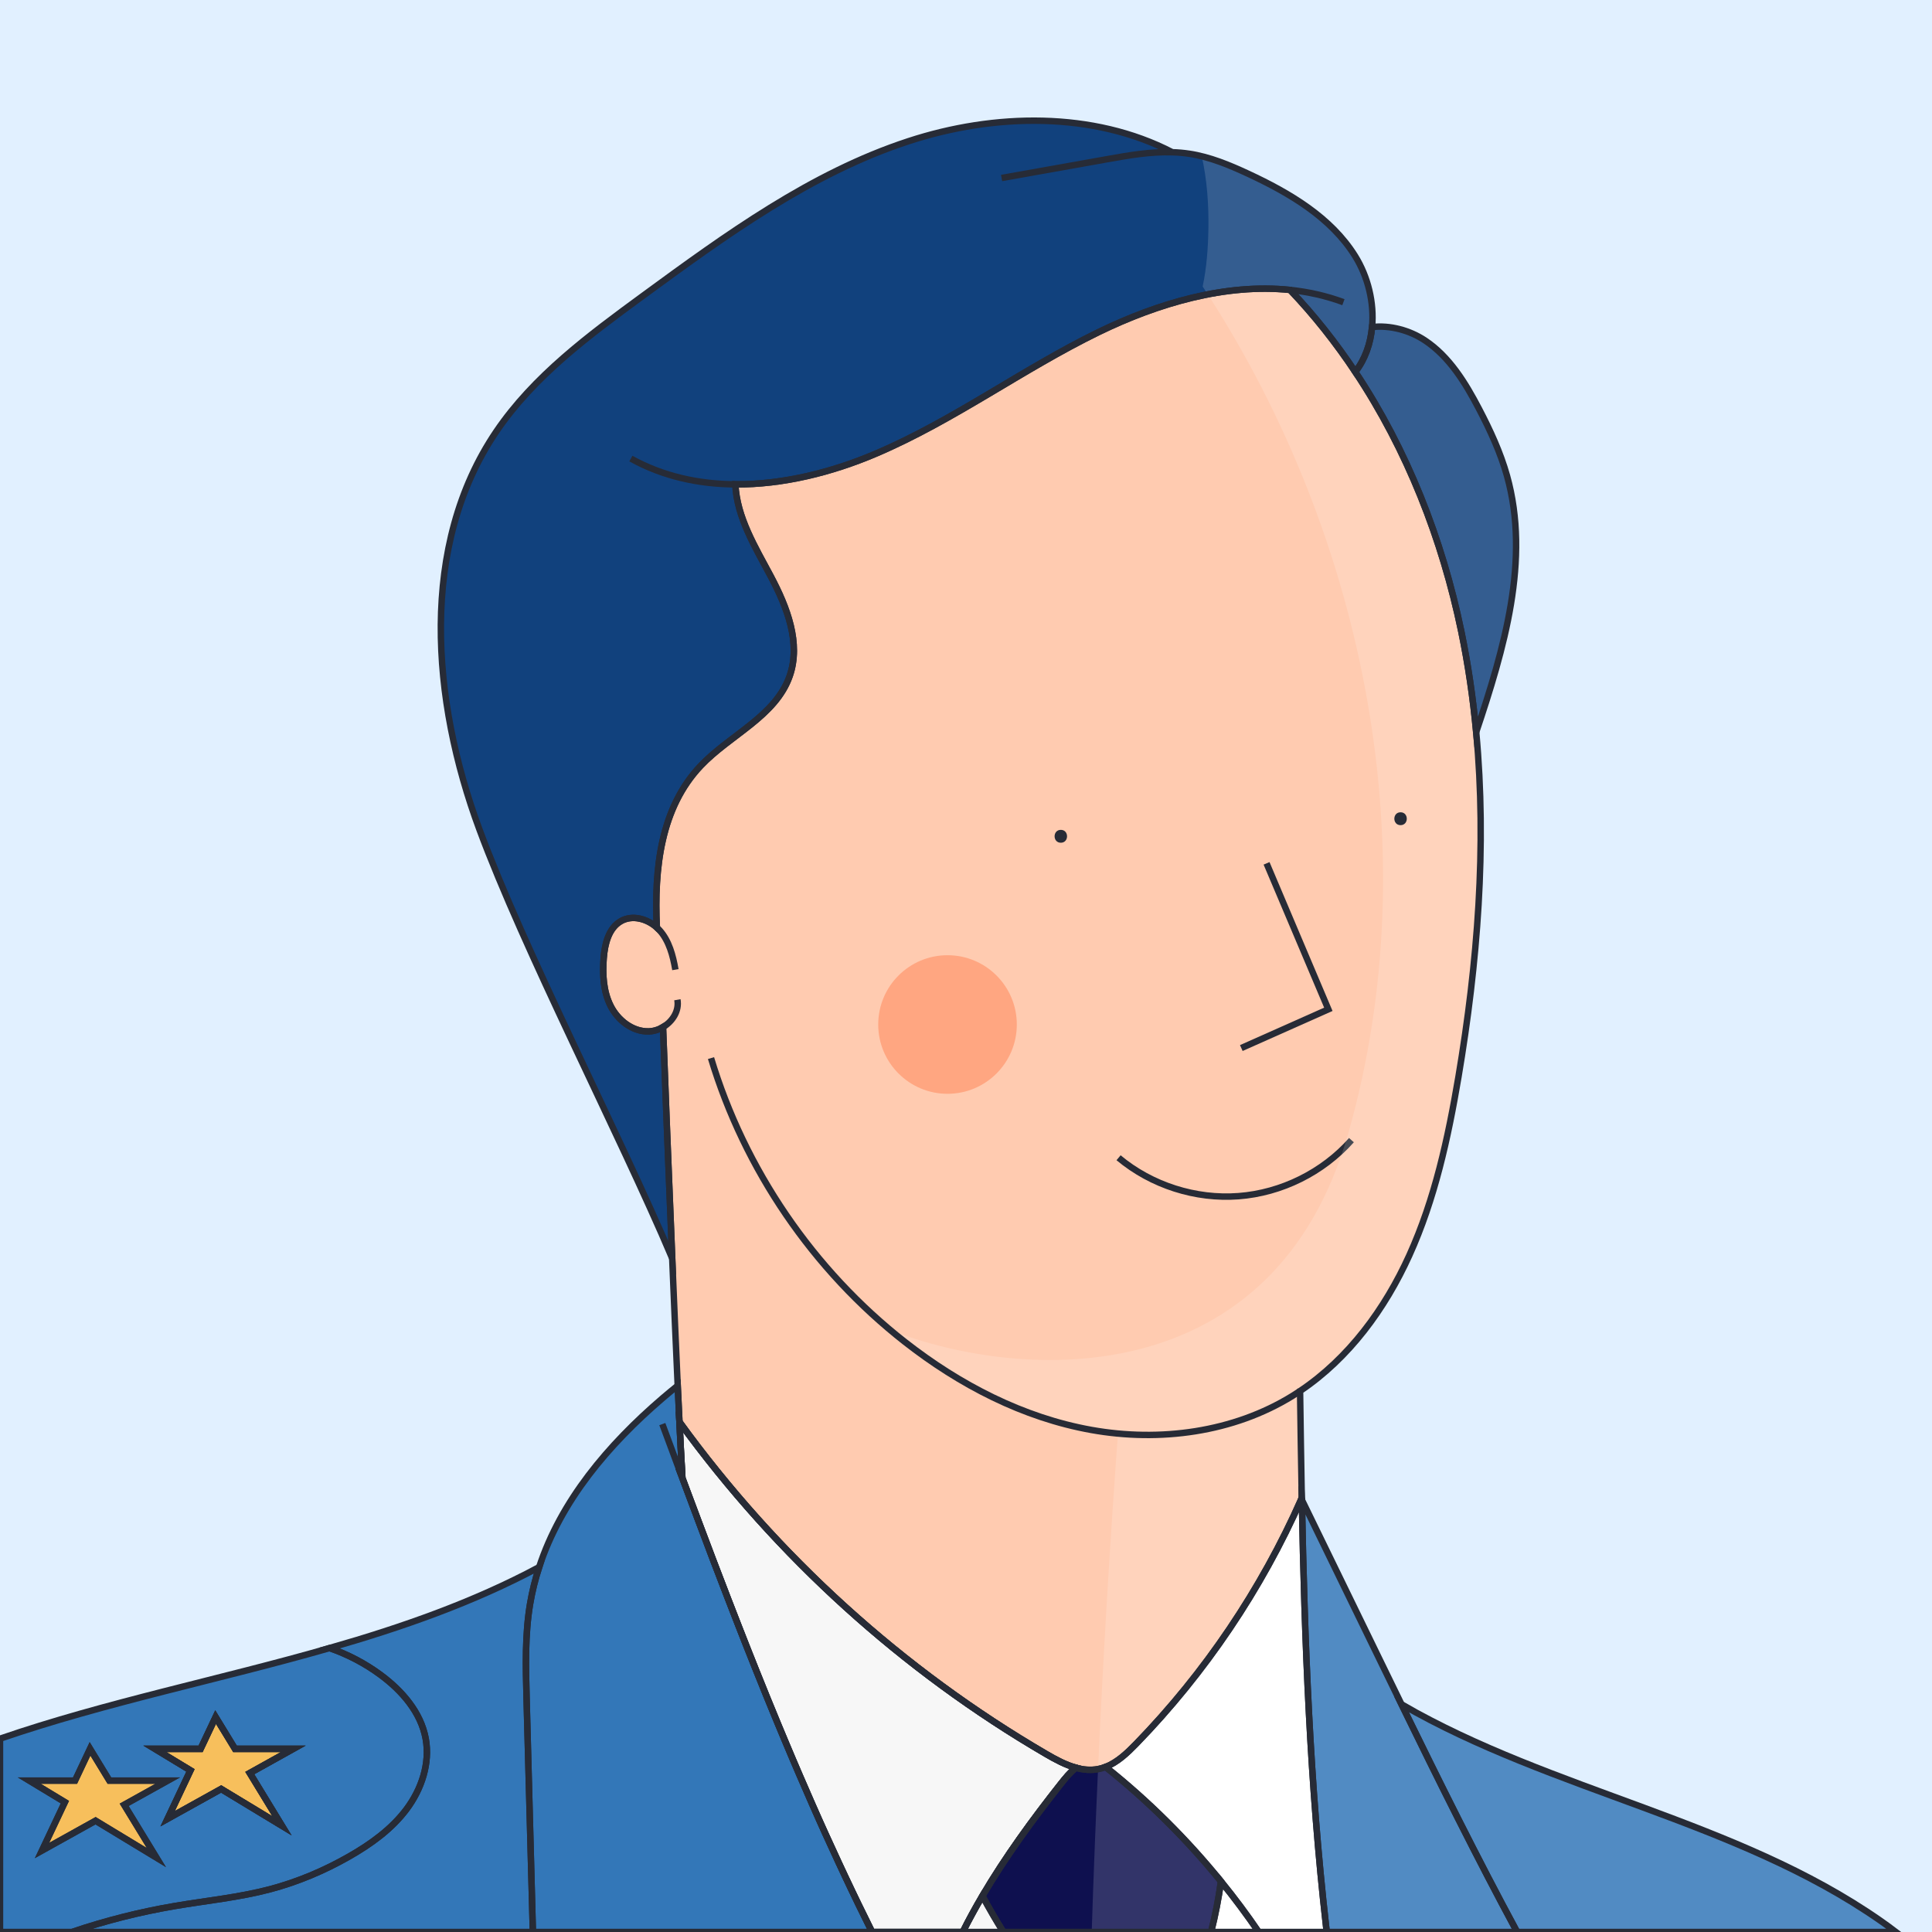
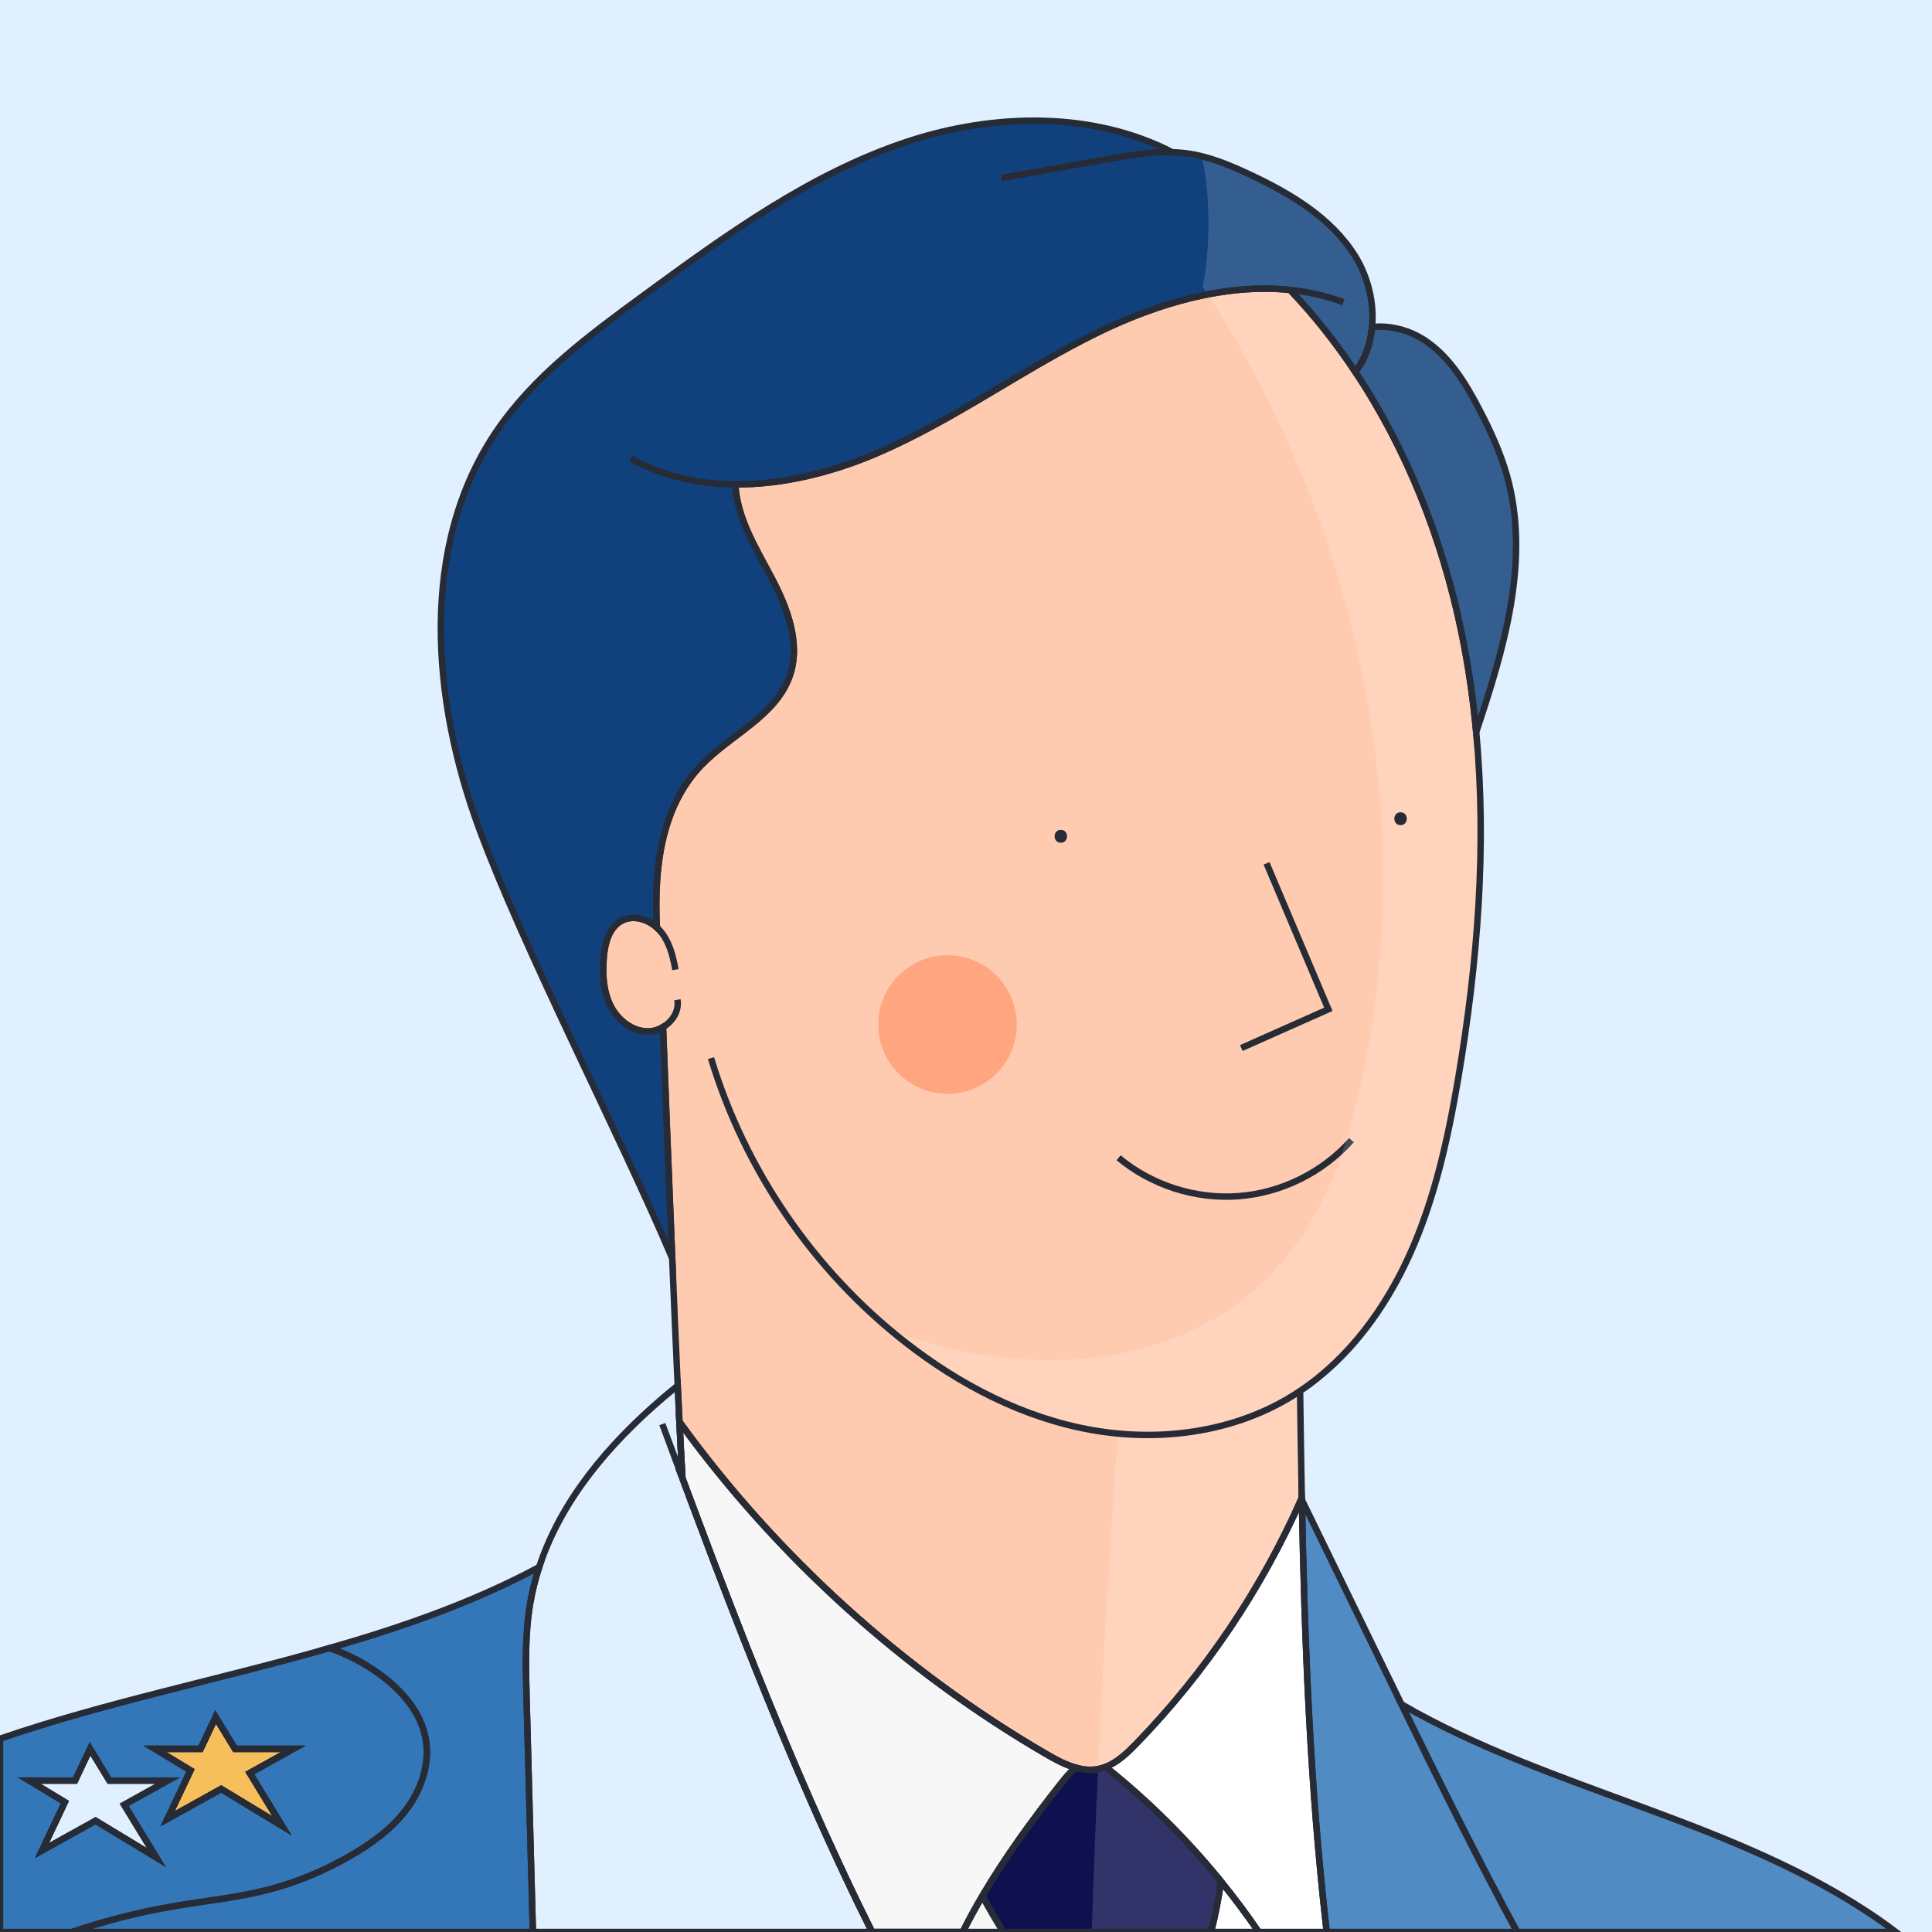
<svg xmlns="http://www.w3.org/2000/svg" version="1.1" id="Capa_1" x="0px" y="0px" viewBox="0 0 600 600" style="enable-background:new 0 0 600 600;" xml:space="preserve" width="600" height="600">
  <style type="text/css">
	.st0{fill:#E1F0FF;}
	.st1{fill:#11417D;}
	.st2{fill:#FFCBB0;}
	.st3{fill:#FFA681;}
	.st4{fill:none;stroke:#272B36;stroke-width:2;stroke-miterlimit:10;}
	.st5{fill:#FFCBB0;stroke:#272B36;stroke-width:2;stroke-miterlimit:10;}
	.st6{fill:none;}
	.st7{fill:#F7F7F7;}
	.st8{fill:#3377B8;}
	.st9{fill:#F7BF5C;}
	.st10{fill:#0E104F;}
	.st11{opacity:0.15;fill:#FFFFFF;}
	.st12{fill:#FFFFFF;}
	.st13{fill:#272B36;}
</style>
  <rect class="st0" width="600" height="600" />
  <path class="st1" d="M458.45,227.36c-0.98-10.5-2.5-20.95-4.64-31.3c-5.9-28.53-16.82-56.39-32.91-80.56  c3.07-3.98,4.74-8.83,5.21-13.93c5.59-0.64,11.63,0.98,16.39,4.13c7.64,5.07,12.61,13.22,16.85,21.34  c3.47,6.64,6.63,13.49,8.66,20.71C475.34,173.9,467.09,201.51,458.45,227.36z" />
  <path class="st1" d="M426.11,101.57c-0.47,5.1-2.14,9.95-5.21,13.93c-6.03-9.06-12.78-17.6-20.27-25.46  c-20.05-2.06-41.06,4.14-59.5,13.12c-23.61,11.51-44.97,27.44-69.14,37.73c-13.66,5.82-28.85,9.63-43.62,9.53  c0.46,10.21,6.17,19.49,11.01,28.58c5.06,9.54,9.42,20.72,5.87,30.92c-4.36,12.52-18.51,18.28-27.64,27.9  c-12.37,13.05-14.48,31.72-13.63,50.22c-3.01-2.72-7.57-3.97-11.08-2.01c-3.88,2.16-5.08,7.12-5.42,11.55  c-0.38,5.01-0.12,10.24,2.12,14.74c2.24,4.5,6.82,8.11,11.84,7.99c1.57-0.04,3.12-0.53,4.47-1.33c0.62,16.25,1.7,44.21,2.85,71.77  c-16.84-39.52-45.92-95.52-59.9-133.24c-14.87-40.14-18.75-88.03,5.26-123.48c11.69-17.25,28.84-29.91,45.65-42.22  c25.74-18.85,52.04-38.01,82.37-47.95c26.65-8.74,57.36-9.32,81.93,3.42c1.74,0.05,3.49,0.2,5.23,0.46  c6.42,0.97,12.49,3.5,18.38,6.24c12.82,5.97,25.66,13.52,33.15,25.52C424.86,85.97,426.81,94.03,426.11,101.57z" />
  <path class="st2" d="M452.93,334.47c-3.2,18.94-7.32,37.9-15.25,55.39c-7.54,16.63-18.79,31.98-33.93,42.13  c0.16,11.07,0.32,22.16,0.53,33.24c-0.04,0.09-0.08,0.18-0.12,0.27c-12.44,28.1-29.88,53.98-51.29,76.03  c-2.79,2.87-5.85,5.79-9.53,7.21c-0.73,0.29-1.5,0.51-2.29,0.66c-2.33,0.45-4.66,0.22-6.93-0.41c-3.21-0.89-6.32-2.57-9.22-4.26  c-44.58-25.97-83.61-61.37-113.89-103.13c-0.17-3.55-0.35-7.33-0.54-11.29c-0.55-12.07-1.14-25.76-1.71-39.55v-0.01  c-1.15-27.56-2.23-55.52-2.85-71.77c-1.35,0.8-2.9,1.29-4.47,1.33c-5.02,0.12-9.6-3.49-11.84-7.99c-2.24-4.5-2.5-9.73-2.12-14.74  c0.34-4.43,1.54-9.39,5.42-11.55c3.51-1.96,8.07-0.71,11.08,2.01c-0.85-18.5,1.26-37.17,13.63-50.22  c9.13-9.62,23.28-15.38,27.64-27.9c3.55-10.2-0.81-21.38-5.87-30.92c-4.84-9.09-10.55-18.37-11.01-28.58  c14.77,0.1,29.96-3.71,43.62-9.53c24.17-10.29,45.53-26.22,69.14-37.73c18.44-8.98,39.45-15.18,59.5-13.12  c7.49,7.86,14.24,16.4,20.27,25.46c16.09,24.17,27.01,52.03,32.91,80.56c2.14,10.35,3.66,20.8,4.64,31.3v0.01  C461.77,262.94,458.88,299.14,452.93,334.47z" />
  <circle class="st3" cx="294.26" cy="318.17" r="21.52" />
  <path class="st4" d="M347.38,359.55c10.27,8.57,23.93,12.94,37.27,11.93s26.19-7.39,35.05-17.4" />
  <polyline class="st5" points="393.34,268.12 412.53,313.45 385.5,325.48 " />
-   <path class="st6" d="M311.05,55.28c10.85-1.93,21.7-3.87,32.55-5.8c6.76-1.21,13.64-2.42,20.47-2.2" />
  <path class="st6" d="M228.37,150.42c-11.36-0.07-22.47-2.46-32.45-8.01" />
  <path class="st6" d="M417.21,93.85c-5.4-2-10.96-3.23-16.58-3.81" />
  <path class="st6" d="M210.37,310.48c0.61,3.4-1.46,6.72-4.45,8.49" />
  <path class="st6" d="M203.98,288.04c0.31,0.28,0.61,0.58,0.89,0.89c2.94,3.32,4.12,7.82,4.88,12.2" />
  <path class="st7" d="M334.12,548.99c-1.8,1.4-3.28,3.24-4.71,5.04c-8.71,11.04-17.15,22.59-24.31,34.75  c-2.17,3.68-4.22,7.42-6.11,11.22h-28.16c-1.43-2.86-2.84-5.74-4.24-8.62c-0.7-1.44-1.39-2.88-2.08-4.33  c-0.69-1.44-1.38-2.89-2.06-4.34c-0.69-1.45-1.37-2.91-2.04-4.36c-1.36-2.91-2.69-5.83-4.02-8.75c-0.57-1.26-1.14-2.53-1.71-3.79  c-0.18-0.4-0.35-0.79-0.53-1.19c-0.66-1.48-1.31-2.95-1.96-4.43c-1.25-2.85-2.49-5.69-3.72-8.55c-0.79-1.82-1.57-3.64-2.34-5.46  c-0.78-1.82-1.55-3.65-2.31-5.48c-0.77-1.83-1.53-3.66-2.29-5.49c-2.28-5.49-4.52-11.01-6.73-16.53c-0.74-1.84-1.47-3.69-2.2-5.53  c-0.41-1.02-0.81-2.04-1.21-3.06c-0.73-1.82-1.44-3.65-2.15-5.48c-1.05-2.69-2.1-5.38-3.14-8.08c-3.08-7.96-6.11-15.93-9.1-23.91  c-1.19-3.14-2.36-6.29-3.53-9.43c-0.69-1.85-1.38-3.7-2.07-5.55c0.15,0.04,0.3,0.07,0.45,0.08c-0.26-4.51-0.54-9.97-0.84-16.12  c30.28,41.76,69.31,77.16,113.89,103.13C327.8,546.42,330.91,548.1,334.12,548.99z" />
  <path class="st6" d="M211.4,457.64L211.4,457.64c-1.91-5.13-3.81-10.26-5.71-15.38" />
  <path class="st6" d="M404.3,465.77c-0.01-0.18-0.01-0.36-0.02-0.54" />
  <polygon class="st8" points="77.57,550.64 87.56,567.01 68.68,555.58 52.06,564.82 59.15,549.81 48.11,543.12 62.3,543.12   66.96,533.26 72.98,543.12 91.07,543.12 " />
  <path class="st6" d="M220.81,328.6c10.42,34.61,31.75,65.85,60.21,88.14c16.99,13.31,36.72,23.56,57.96,27.35  c21.24,3.79,44.05,0.76,62.41-10.58c0.8-0.5,1.59-1,2.37-1.53" />
  <path class="st8" d="M132.21,539.98c-1.49-8.19-7.38-14.95-14.08-19.88c-4.8-3.54-10.13-6.32-15.76-8.28  c-34.1,9.8-69.41,16.82-102.37,28.15V600h22.36c10.39-3.52,21.06-6.22,31.88-8.06c9.89-1.68,19.92-2.66,29.62-5.22  c8.57-2.27,16.81-5.75,24.51-10.14c6.76-3.85,13.23-8.5,17.89-14.72C130.92,555.63,133.6,547.63,132.21,539.98z M29.68,565.44  l-16.63,9.25l7.1-15.02l-11.04-6.68H23.3l4.66-9.87l6.02,9.87h18.09l-13.51,7.51l10,16.38L29.68,565.44z M87.56,567.01l-18.88-11.43  l-16.62,9.24l7.09-15.01l-11.04-6.69H62.3l4.66-9.86l6.02,9.86h18.09l-13.5,7.52L87.56,567.01z" />
-   <polygon class="st9" points="38.56,560.5 48.56,576.88 29.68,565.44 13.05,574.69 20.15,559.67 9.11,552.99 23.3,552.99   27.96,543.12 33.98,552.99 52.07,552.99 " />
  <polygon class="st9" points="77.57,550.64 87.56,567.01 68.68,555.58 52.06,564.82 59.15,549.81 48.11,543.12 62.3,543.12   66.96,533.26 72.98,543.12 91.07,543.12 " />
  <path class="st8" d="M163.53,527.3c0.65,24.23,1.3,48.47,1.96,72.7H22.36c10.39-3.52,21.06-6.22,31.88-8.06  c9.89-1.68,19.92-2.66,29.62-5.22c8.57-2.27,16.81-5.75,24.51-10.14c6.76-3.85,13.23-8.5,17.89-14.72  c4.66-6.23,7.34-14.23,5.95-21.88c-1.49-8.19-7.38-14.95-14.08-19.88c-4.8-3.54-10.13-6.32-15.76-8.28  c22.56-6.48,44.59-14.17,65.07-25.13c-1.21,3.71-2.16,7.51-2.82,11.42C163.01,507.73,163.27,517.55,163.53,527.3z" />
-   <path class="st7" d="M412.03,600h-21.12c-3.69-5.4-7.6-10.64-11.72-15.72c-10.63-13.09-22.66-25.04-35.85-35.54  c3.68-1.42,6.74-4.34,9.53-7.21c21.41-22.05,38.85-47.93,51.29-76.03c0.05,0.09,0.09,0.18,0.14,0.27  c0.86,44.22,2.53,88.42,7.51,132.34C411.88,598.74,411.95,599.37,412.03,600z" />
  <path class="st7" d="M390.91,600h-14.79c1.31-5.18,2.33-10.43,3.07-15.72C383.31,589.36,387.22,594.6,390.91,600z" />
  <path class="st10" d="M379.19,584.28c-0.74,5.29-1.76,10.54-3.07,15.72h-64.51c-2.29-3.67-4.46-7.41-6.51-11.22  c7.16-12.16,15.6-23.71,24.31-34.75c1.43-1.8,2.91-3.64,4.71-5.04c2.27,0.63,4.6,0.86,6.93,0.41c0.79-0.15,1.56-0.37,2.29-0.66  C356.53,559.24,368.56,571.19,379.19,584.28z" />
  <path class="st7" d="M311.61,600h-12.62c1.89-3.8,3.94-7.54,6.11-11.22C307.15,592.59,309.32,596.33,311.61,600z" />
-   <path class="st8" d="M270.83,600H165.49c-0.66-24.23-1.31-48.47-1.96-72.7c-0.26-9.75-0.52-19.57,1.09-29.19  c0.66-3.91,1.61-7.71,2.82-11.42c3.36-10.27,8.71-19.77,15.34-28.51c6.64-8.74,14.54-16.72,23-23.97c1.55-1.32,3.11-2.62,4.69-3.9  c0.19,3.96,0.37,7.74,0.54,11.29c0.3,6.15,0.58,11.61,0.84,16.12c-0.15-0.01-0.3-0.04-0.45-0.08c0.69,1.85,1.38,3.7,2.07,5.55  c1.17,3.14,2.34,6.29,3.53,9.43c2.99,7.98,6.02,15.95,9.1,23.91c1.04,2.7,2.09,5.39,3.14,8.08c0.71,1.83,1.42,3.66,2.15,5.48  c0.4,1.02,0.8,2.04,1.21,3.06c0.73,1.84,1.46,3.69,2.2,5.53c2.21,5.52,4.45,11.04,6.73,16.53c0.75,1.83,1.51,3.66,2.29,5.49  c0.76,1.83,1.53,3.66,2.31,5.48c0.77,1.82,1.55,3.64,2.34,5.46c1.23,2.86,2.47,5.7,3.72,8.55c0.65,1.48,1.3,2.95,1.96,4.43  c0.18,0.4,0.35,0.79,0.53,1.19c0.57,1.26,1.14,2.53,1.71,3.79c1.33,2.92,2.66,5.84,4.02,8.75c0.67,1.45,1.35,2.91,2.04,4.36  c0.68,1.45,1.37,2.9,2.06,4.34c0.69,1.45,1.38,2.89,2.08,4.33C267.99,594.26,269.4,597.14,270.83,600z" />
  <path class="st8" d="M471.16,600h-59.13c-0.08-0.63-0.15-1.26-0.22-1.89c-4.98-43.92-6.65-88.12-7.51-132.34  c8.08,16.58,16.15,33.17,24.23,49.75c2.24,4.59,4.48,9.18,6.72,13.78C446.85,553.04,458.61,576.75,471.16,600z" />
  <path class="st7" d="M334.12,548.99c-1.8,1.4-3.28,3.24-4.71,5.04c-8.71,11.04-17.15,22.59-24.31,34.75  c-2.17,3.68-4.22,7.42-6.11,11.22h-28.16c-1.43-2.86-2.84-5.74-4.24-8.62c-0.7-1.44-1.39-2.88-2.08-4.33  c-0.69-1.44-1.38-2.89-2.06-4.34c-0.69-1.45-1.37-2.91-2.04-4.36c-1.36-2.91-2.69-5.83-4.02-8.75c-0.57-1.26-1.14-2.53-1.71-3.79  c-0.18-0.4-0.35-0.79-0.53-1.19c-0.66-1.48-1.31-2.95-1.96-4.43c-1.25-2.85-2.49-5.69-3.72-8.55c-0.79-1.82-1.57-3.64-2.34-5.46  c-0.78-1.82-1.55-3.65-2.31-5.48c-0.77-1.83-1.53-3.66-2.29-5.49c-2.28-5.49-4.52-11.01-6.73-16.53c-0.74-1.84-1.47-3.69-2.2-5.53  c-0.41-1.02-0.81-2.04-1.21-3.06c-0.73-1.82-1.44-3.65-2.15-5.48c-1.05-2.69-2.1-5.38-3.14-8.08c-3.08-7.96-6.11-15.93-9.1-23.91  c-1.19-3.14-2.36-6.29-3.53-9.43c-0.69-1.85-1.38-3.7-2.07-5.55c0.15,0.04,0.3,0.07,0.45,0.08c-0.26-4.51-0.54-9.97-0.84-16.12  c30.28,41.76,69.31,77.16,113.89,103.13C327.8,546.42,330.91,548.1,334.12,548.99z" />
-   <path class="st8" d="M588.8,600H471.16c-12.55-23.25-24.31-46.96-35.91-70.7c46.92,27.11,103.96,36,148.66,67.14  C585.56,597.59,587.2,598.78,588.8,600z" />
+   <path class="st8" d="M588.8,600H471.16c-12.55-23.25-24.31-46.96-35.91-70.7c46.92,27.11,103.96,36,148.66,67.14  C585.56,597.59,587.2,598.78,588.8,600" />
  <path class="st6" d="M404.3,465.77c-0.05-0.09-0.09-0.18-0.14-0.27c0.04-0.09,0.08-0.18,0.12-0.27  C404.29,465.41,404.29,465.59,404.3,465.77z" />
  <path class="st11" d="M458.45,227.37c3.32,35.57,0.43,71.77-5.52,107.1c-3.2,18.94-7.32,37.9-15.25,55.39  c-7.54,16.63-18.79,31.97-33.92,42.13c0,0-0.01,0-0.01,0.01c0.16,11.07,0.32,22.15,0.53,33.23c-0.04,0.09-0.08,0.18-0.12,0.27  c-12.44,28.1-29.88,53.98-51.29,76.03c-2.79,2.87-5.85,5.79-9.53,7.21c-0.73,0.29-1.5,0.51-2.29,0.66c-0.01,0-0.03,0.01-0.04,0.01  c1.58-34.76,3.64-69.49,6.18-104.2c-2.76-0.25-5.5-0.63-8.21-1.11c-21.24-3.8-40.97-14.05-57.96-27.36  c-1.52-1.19-3.02-2.41-4.49-3.65c41.74,16.28,119.35,19.35,142.26-61.39c24.68-87,5.41-184.08-43.7-260.28  c-0.52-0.82-1.05-1.63-1.59-2.44v-0.01c1.25-5.86,1.68-11.98,1.78-17.94c0.12-7.42-0.4-15.18-2.07-22.5c5,1.23,9.79,3.27,14.47,5.45  c12.82,5.97,25.66,13.52,33.15,25.52c4.03,6.47,5.98,14.53,5.28,22.07c5.59-0.64,11.63,0.98,16.39,4.13  c7.64,5.07,12.61,13.22,16.85,21.34c3.47,6.64,6.63,13.49,8.66,20.71C475.34,173.9,467.09,201.51,458.45,227.37L458.45,227.37z" />
  <path class="st11" d="M404.3,465.77c-0.01-0.18-0.01-0.36-0.02-0.54" />
  <path class="st12" d="M376.12,600c1.31-5.18,2.33-10.43,3.07-15.72c-10.63-13.09-22.66-25.04-35.85-35.54  c3.68-1.42,6.74-4.34,9.53-7.21c21.41-22.05,38.85-47.93,51.29-76.03c0.05,0.09,0.09,0.18,0.14,0.27  c0.86,44.22,2.53,88.42,7.51,132.34c0.07,0.63,0.14,1.26,0.22,1.89H376.12z" />
  <path class="st11" d="M379.19,584.28c-0.74,5.29-1.76,10.54-3.07,15.72h-37.08c0.54-16.87,1.2-33.73,1.97-50.59  c0.01,0,0.03-0.01,0.04-0.01c0.79-0.15,1.56-0.37,2.29-0.66C356.53,559.24,368.56,571.19,379.19,584.28z" />
  <path class="st11" d="M588.8,600H412.03c-0.08-0.63-0.15-1.26-0.22-1.89c-4.98-43.92-6.65-88.12-7.51-132.34  c8.08,16.58,16.15,33.17,24.23,49.75c2.24,4.59,4.48,9.18,6.72,13.78c46.92,27.11,103.96,36,148.66,67.14  C585.56,597.59,587.2,598.78,588.8,600z" />
  <path class="st11" d="M404.3,465.77c-0.05-0.09-0.09-0.18-0.14-0.27c0.04-0.09,0.08-0.18,0.12-0.27  C404.29,465.41,404.29,465.59,404.3,465.77z" />
  <path class="st4" d="M458.45,227.36c-0.98-10.5-2.5-20.95-4.64-31.3c-5.9-28.53-16.82-56.39-32.91-80.56  c3.07-3.98,4.74-8.83,5.21-13.93c5.59-0.64,11.63,0.98,16.39,4.13c7.64,5.07,12.61,13.22,16.85,21.34  c3.47,6.64,6.63,13.49,8.66,20.71C475.34,173.9,467.09,201.51,458.45,227.36z" />
  <path class="st4" d="M426.11,101.57c-0.47,5.1-2.14,9.95-5.21,13.93c-6.03-9.06-12.78-17.6-20.27-25.46  c-20.05-2.06-41.06,4.14-59.5,13.12c-23.61,11.51-44.97,27.44-69.14,37.73c-13.66,5.82-28.85,9.63-43.62,9.53  c0.46,10.21,6.17,19.49,11.01,28.58c5.06,9.54,9.42,20.72,5.87,30.92c-4.36,12.52-18.51,18.28-27.64,27.9  c-12.37,13.05-14.48,31.72-13.63,50.22c-3.01-2.72-7.57-3.97-11.08-2.01c-3.88,2.16-5.08,7.12-5.42,11.55  c-0.38,5.01-0.12,10.24,2.12,14.74c2.24,4.5,6.82,8.11,11.84,7.99c1.57-0.04,3.12-0.53,4.47-1.33c0.62,16.25,1.7,44.21,2.85,71.77  c-16.84-39.52-45.92-95.52-59.9-133.24c-14.87-40.14-18.75-88.03,5.26-123.48c11.69-17.25,28.84-29.91,45.65-42.22  c25.74-18.85,52.04-38.01,82.37-47.95c26.65-8.74,57.36-9.32,81.93,3.42c1.74,0.05,3.49,0.2,5.23,0.46  c6.42,0.97,12.49,3.5,18.38,6.24c12.82,5.97,25.66,13.52,33.15,25.52C424.86,85.97,426.81,94.03,426.11,101.57z" />
  <path class="st4" d="M452.93,334.47c-3.2,18.94-7.32,37.9-15.25,55.39c-7.54,16.63-18.79,31.98-33.93,42.13  c0.16,11.07,0.32,22.16,0.53,33.24c-0.04,0.09-0.08,0.18-0.12,0.27c-12.44,28.1-29.88,53.98-51.29,76.03  c-2.79,2.87-5.85,5.79-9.53,7.21c-0.73,0.29-1.5,0.51-2.29,0.66c-2.33,0.45-4.66,0.22-6.93-0.41c-3.21-0.89-6.32-2.57-9.22-4.26  c-44.58-25.97-83.61-61.37-113.89-103.13c-0.17-3.55-0.35-7.33-0.54-11.29c-0.55-12.07-1.14-25.76-1.71-39.55v-0.01  c-1.15-27.56-2.23-55.52-2.85-71.77c-1.35,0.8-2.9,1.29-4.47,1.33c-5.02,0.12-9.6-3.49-11.84-7.99c-2.24-4.5-2.5-9.73-2.12-14.74  c0.34-4.43,1.54-9.39,5.42-11.55c3.51-1.96,8.07-0.71,11.08,2.01c-0.85-18.5,1.26-37.17,13.63-50.22  c9.13-9.62,23.28-15.38,27.64-27.9c3.55-10.2-0.81-21.38-5.87-30.92c-4.84-9.09-10.55-18.37-11.01-28.58  c14.77,0.1,29.96-3.71,43.62-9.53c24.17-10.29,45.53-26.22,69.14-37.73c18.44-8.98,39.45-15.18,59.5-13.12  c7.49,7.86,14.24,16.4,20.27,25.46c16.09,24.17,27.01,52.03,32.91,80.56c2.14,10.35,3.66,20.8,4.64,31.3v0.01  C461.77,262.94,458.88,299.14,452.93,334.47z" />
  <path class="st4" d="M311.05,55.28c10.85-1.93,21.7-3.87,32.55-5.8c6.76-1.21,13.64-2.42,20.47-2.2" />
  <path class="st4" d="M228.37,150.42c-11.36-0.07-22.47-2.46-32.45-8.01" />
  <path class="st4" d="M417.21,93.85c-5.4-2-10.96-3.23-16.58-3.81" />
  <path class="st4" d="M210.37,310.48c0.61,3.4-1.46,6.72-4.45,8.49" />
  <path class="st4" d="M203.98,288.04c0.31,0.28,0.61,0.58,0.89,0.89c2.94,3.32,4.12,7.82,4.88,12.2" />
  <path class="st4" d="M334.12,548.99c-1.8,1.4-3.28,3.24-4.71,5.04c-8.71,11.04-17.15,22.59-24.31,34.75  c-2.17,3.68-4.22,7.42-6.11,11.22h-28.16c-1.43-2.86-2.84-5.74-4.24-8.62c-0.7-1.44-1.39-2.88-2.08-4.33  c-0.69-1.44-1.38-2.89-2.06-4.34c-0.69-1.45-1.37-2.91-2.04-4.36c-1.36-2.91-2.69-5.83-4.02-8.75c-0.57-1.26-1.14-2.53-1.71-3.79  c-0.18-0.4-0.35-0.79-0.53-1.19c-0.66-1.48-1.31-2.95-1.96-4.43c-1.25-2.85-2.49-5.69-3.72-8.55c-0.79-1.82-1.57-3.64-2.34-5.46  c-0.78-1.82-1.55-3.65-2.31-5.48c-0.77-1.83-1.53-3.66-2.29-5.49c-2.28-5.49-4.52-11.01-6.73-16.53c-0.74-1.84-1.47-3.69-2.2-5.53  c-0.41-1.02-0.81-2.04-1.21-3.06c-0.73-1.82-1.44-3.65-2.15-5.48c-1.05-2.69-2.1-5.38-3.14-8.08c-3.08-7.96-6.11-15.93-9.1-23.91  c-1.19-3.14-2.36-6.29-3.53-9.43c-0.69-1.85-1.38-3.7-2.07-5.55c0.15,0.04,0.3,0.07,0.45,0.08c-0.26-4.51-0.54-9.97-0.84-16.12  c30.28,41.76,69.31,77.16,113.89,103.13C327.8,546.42,330.91,548.1,334.12,548.99z" />
  <path class="st4" d="M211.4,457.64L211.4,457.64c-1.91-5.13-3.81-10.26-5.71-15.38" />
  <path class="st4" d="M404.3,465.77c-0.01-0.18-0.01-0.36-0.02-0.54" />
  <polygon class="st4" points="77.57,550.64 87.56,567.01 68.68,555.58 52.06,564.82 59.15,549.81 48.11,543.12 62.3,543.12   66.96,533.26 72.98,543.12 91.07,543.12 " />
  <path class="st4" d="M220.81,328.6c10.42,34.61,31.75,65.85,60.21,88.14c16.99,13.31,36.72,23.56,57.96,27.35  c21.24,3.79,44.05,0.76,62.41-10.58c0.8-0.5,1.59-1,2.37-1.53" />
  <path class="st4" d="M132.21,539.98c-1.49-8.19-7.38-14.95-14.08-19.88c-4.8-3.54-10.13-6.32-15.76-8.28  c-34.1,9.8-69.41,16.82-102.37,28.15V600h22.36c10.39-3.52,21.06-6.22,31.88-8.06c9.89-1.68,19.92-2.66,29.62-5.22  c8.57-2.27,16.81-5.75,24.51-10.14c6.76-3.85,13.23-8.5,17.89-14.72C130.92,555.63,133.6,547.63,132.21,539.98z M29.68,565.44  l-16.63,9.25l7.1-15.02l-11.04-6.68H23.3l4.66-9.87l6.02,9.87h18.09l-13.51,7.51l10,16.38L29.68,565.44z M87.56,567.01l-18.88-11.43  l-16.62,9.24l7.09-15.01l-11.04-6.69H62.3l4.66-9.86l6.02,9.86h18.09l-13.5,7.52L87.56,567.01z" />
  <polygon class="st4" points="38.56,560.5 48.56,576.88 29.68,565.44 13.05,574.69 20.15,559.67 9.11,552.99 23.3,552.99   27.96,543.12 33.98,552.99 52.07,552.99 " />
  <polygon class="st4" points="77.57,550.64 87.56,567.01 68.68,555.58 52.06,564.82 59.15,549.81 48.11,543.12 62.3,543.12   66.96,533.26 72.98,543.12 91.07,543.12 " />
  <path class="st4" d="M163.53,527.3c0.65,24.23,1.3,48.47,1.96,72.7H22.36c10.39-3.52,21.06-6.22,31.88-8.06  c9.89-1.68,19.92-2.66,29.62-5.22c8.57-2.27,16.81-5.75,24.51-10.14c6.76-3.85,13.23-8.5,17.89-14.72  c4.66-6.23,7.34-14.23,5.95-21.88c-1.49-8.19-7.38-14.95-14.08-19.88c-4.8-3.54-10.13-6.32-15.76-8.28  c22.56-6.48,44.59-14.17,65.07-25.13c-1.21,3.71-2.16,7.51-2.82,11.42C163.01,507.73,163.27,517.55,163.53,527.3z" />
  <path class="st4" d="M412.03,600h-21.12c-3.69-5.4-7.6-10.64-11.72-15.72c-10.63-13.09-22.66-25.04-35.85-35.54  c3.68-1.42,6.74-4.34,9.53-7.21c21.41-22.05,38.85-47.93,51.29-76.03c0.05,0.09,0.09,0.18,0.14,0.27  c0.86,44.22,2.53,88.42,7.51,132.34C411.88,598.74,411.95,599.37,412.03,600z" />
  <path class="st4" d="M390.91,600h-14.79c1.31-5.18,2.33-10.43,3.07-15.72C383.31,589.36,387.22,594.6,390.91,600z" />
  <path class="st4" d="M379.19,584.28c-0.74,5.29-1.76,10.54-3.07,15.72h-64.51c-2.29-3.67-4.46-7.41-6.51-11.22  c7.16-12.16,15.6-23.71,24.31-34.75c1.43-1.8,2.91-3.64,4.71-5.04c2.27,0.63,4.6,0.86,6.93,0.41c0.79-0.15,1.56-0.37,2.29-0.66  C356.53,559.24,368.56,571.19,379.19,584.28z" />
  <path class="st4" d="M311.61,600h-12.62c1.89-3.8,3.94-7.54,6.11-11.22C307.15,592.59,309.32,596.33,311.61,600z" />
  <path class="st4" d="M270.83,600H165.49c-0.66-24.23-1.31-48.47-1.96-72.7c-0.26-9.75-0.52-19.57,1.09-29.19  c0.66-3.91,1.61-7.71,2.82-11.42c3.36-10.27,8.71-19.77,15.34-28.51c6.64-8.74,14.54-16.72,23-23.97c1.55-1.32,3.11-2.62,4.69-3.9  c0.19,3.96,0.37,7.74,0.54,11.29c0.3,6.15,0.58,11.61,0.84,16.12c-0.15-0.01-0.3-0.04-0.45-0.08c0.69,1.85,1.38,3.7,2.07,5.55  c1.17,3.14,2.34,6.29,3.53,9.43c2.99,7.98,6.02,15.95,9.1,23.91c1.04,2.7,2.09,5.39,3.14,8.08c0.71,1.83,1.42,3.66,2.15,5.48  c0.4,1.02,0.8,2.04,1.21,3.06c0.73,1.84,1.46,3.69,2.2,5.53c2.21,5.52,4.45,11.04,6.73,16.53c0.75,1.83,1.51,3.66,2.29,5.49  c0.76,1.83,1.53,3.66,2.31,5.48c0.77,1.82,1.55,3.64,2.34,5.46c1.23,2.86,2.47,5.7,3.72,8.55c0.65,1.48,1.3,2.95,1.96,4.43  c0.18,0.4,0.35,0.79,0.53,1.19c0.57,1.26,1.14,2.53,1.71,3.79c1.33,2.92,2.66,5.84,4.02,8.75c0.67,1.45,1.35,2.91,2.04,4.36  c0.68,1.45,1.37,2.9,2.06,4.34c0.69,1.45,1.38,2.89,2.08,4.33C267.99,594.26,269.4,597.14,270.83,600z" />
  <path class="st4" d="M471.16,600h-59.13c-0.08-0.63-0.15-1.26-0.22-1.89c-4.98-43.92-6.65-88.12-7.51-132.34  c8.08,16.58,16.15,33.17,24.23,49.75c2.24,4.59,4.48,9.18,6.72,13.78C446.85,553.04,458.61,576.75,471.16,600z" />
  <path class="st4" d="M334.12,548.99c-1.8,1.4-3.28,3.24-4.71,5.04c-8.71,11.04-17.15,22.59-24.31,34.75  c-2.17,3.68-4.22,7.42-6.11,11.22h-28.16c-1.43-2.86-2.84-5.74-4.24-8.62c-0.7-1.44-1.39-2.88-2.08-4.33  c-0.69-1.44-1.38-2.89-2.06-4.34c-0.69-1.45-1.37-2.91-2.04-4.36c-1.36-2.91-2.69-5.83-4.02-8.75c-0.57-1.26-1.14-2.53-1.71-3.79  c-0.18-0.4-0.35-0.79-0.53-1.19c-0.66-1.48-1.31-2.95-1.96-4.43c-1.25-2.85-2.49-5.69-3.72-8.55c-0.79-1.82-1.57-3.64-2.34-5.46  c-0.78-1.82-1.55-3.65-2.31-5.48c-0.77-1.83-1.53-3.66-2.29-5.49c-2.28-5.49-4.52-11.01-6.73-16.53c-0.74-1.84-1.47-3.69-2.2-5.53  c-0.41-1.02-0.81-2.04-1.21-3.06c-0.73-1.82-1.44-3.65-2.15-5.48c-1.05-2.69-2.1-5.38-3.14-8.08c-3.08-7.96-6.11-15.93-9.1-23.91  c-1.19-3.14-2.36-6.29-3.53-9.43c-0.69-1.85-1.38-3.7-2.07-5.55c0.15,0.04,0.3,0.07,0.45,0.08c-0.26-4.51-0.54-9.97-0.84-16.12  c30.28,41.76,69.31,77.16,113.89,103.13C327.8,546.42,330.91,548.1,334.12,548.99z" />
  <path class="st4" d="M588.8,600H471.16c-12.55-23.25-24.31-46.96-35.91-70.7c46.92,27.11,103.96,36,148.66,67.14  C585.56,597.59,587.2,598.78,588.8,600z" />
  <path class="st4" d="M404.3,465.77c-0.05-0.09-0.09-0.18-0.14-0.27c0.04-0.09,0.08-0.18,0.12-0.27  C404.29,465.41,404.29,465.59,404.3,465.77z" />
  <g>
    <g>
      <path class="st13" d="M329.45,261.72c2.57,0,2.58-4,0-4C326.87,257.72,326.87,261.72,329.45,261.72L329.45,261.72z" />
    </g>
  </g>
  <g>
    <g>
      <path class="st13" d="M434.96,256.26c2.57,0,2.58-4,0-4C432.38,252.26,432.38,256.26,434.96,256.26L434.96,256.26z" />
    </g>
  </g>
</svg>